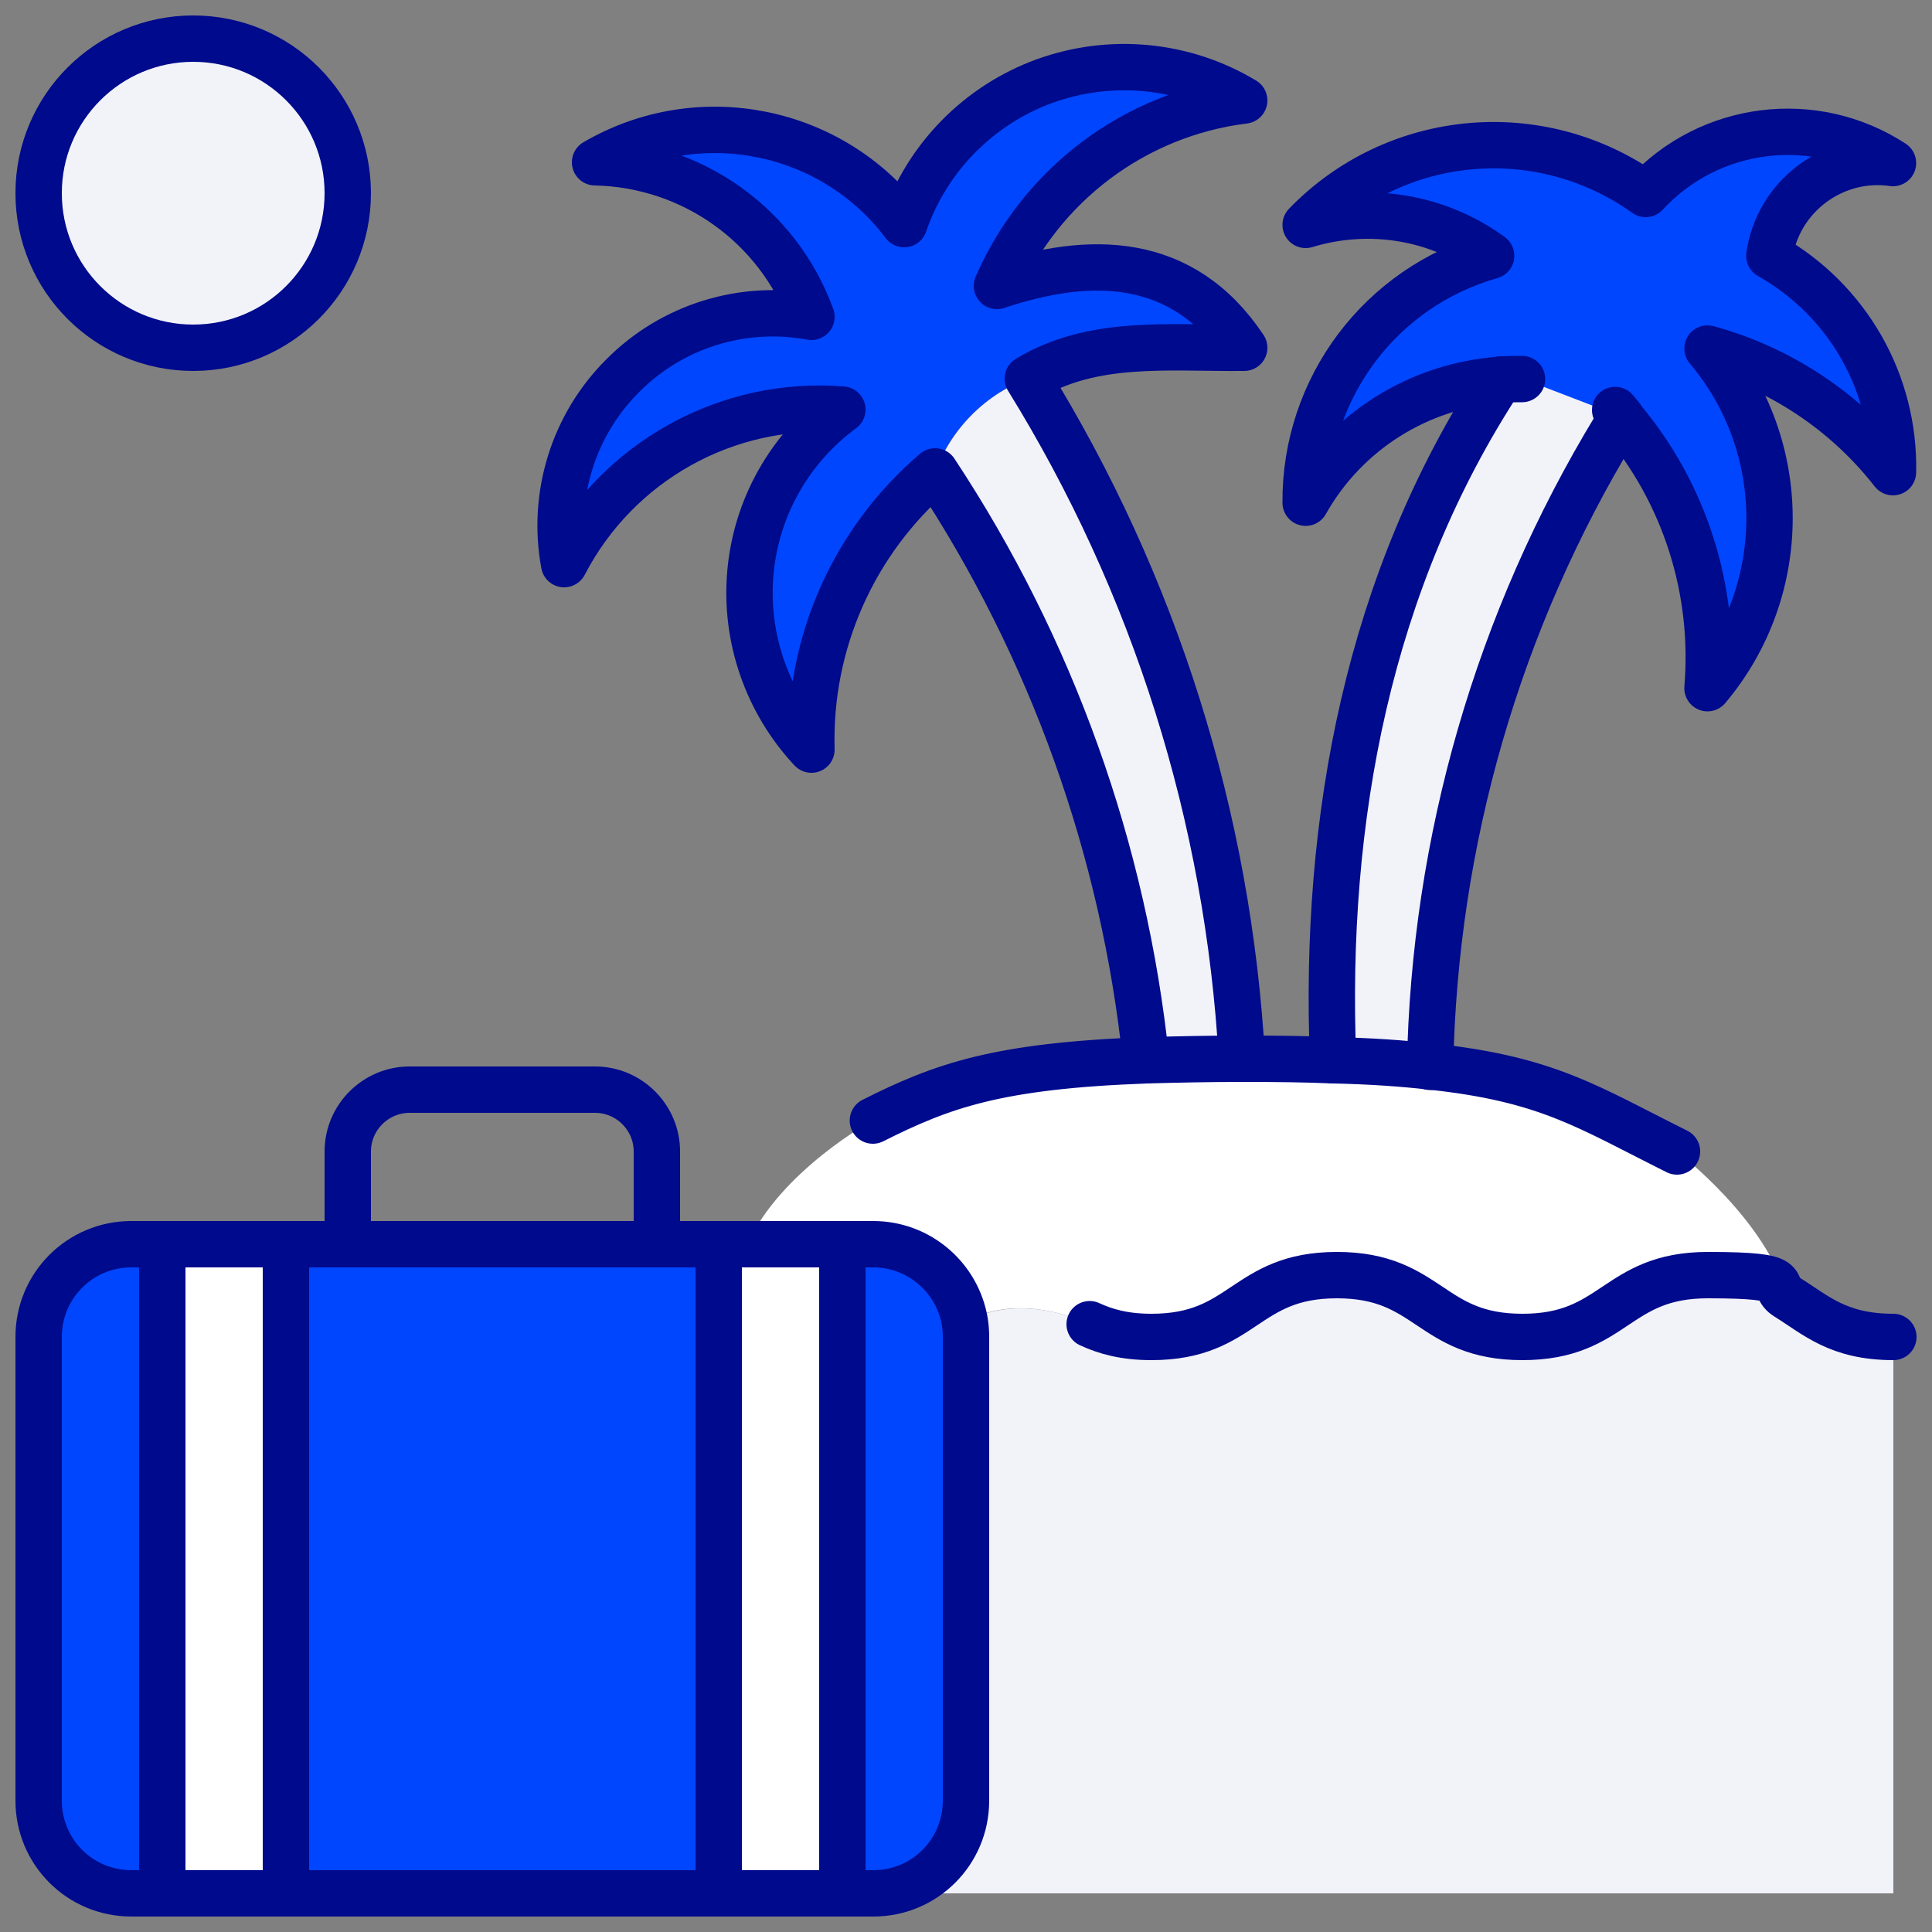
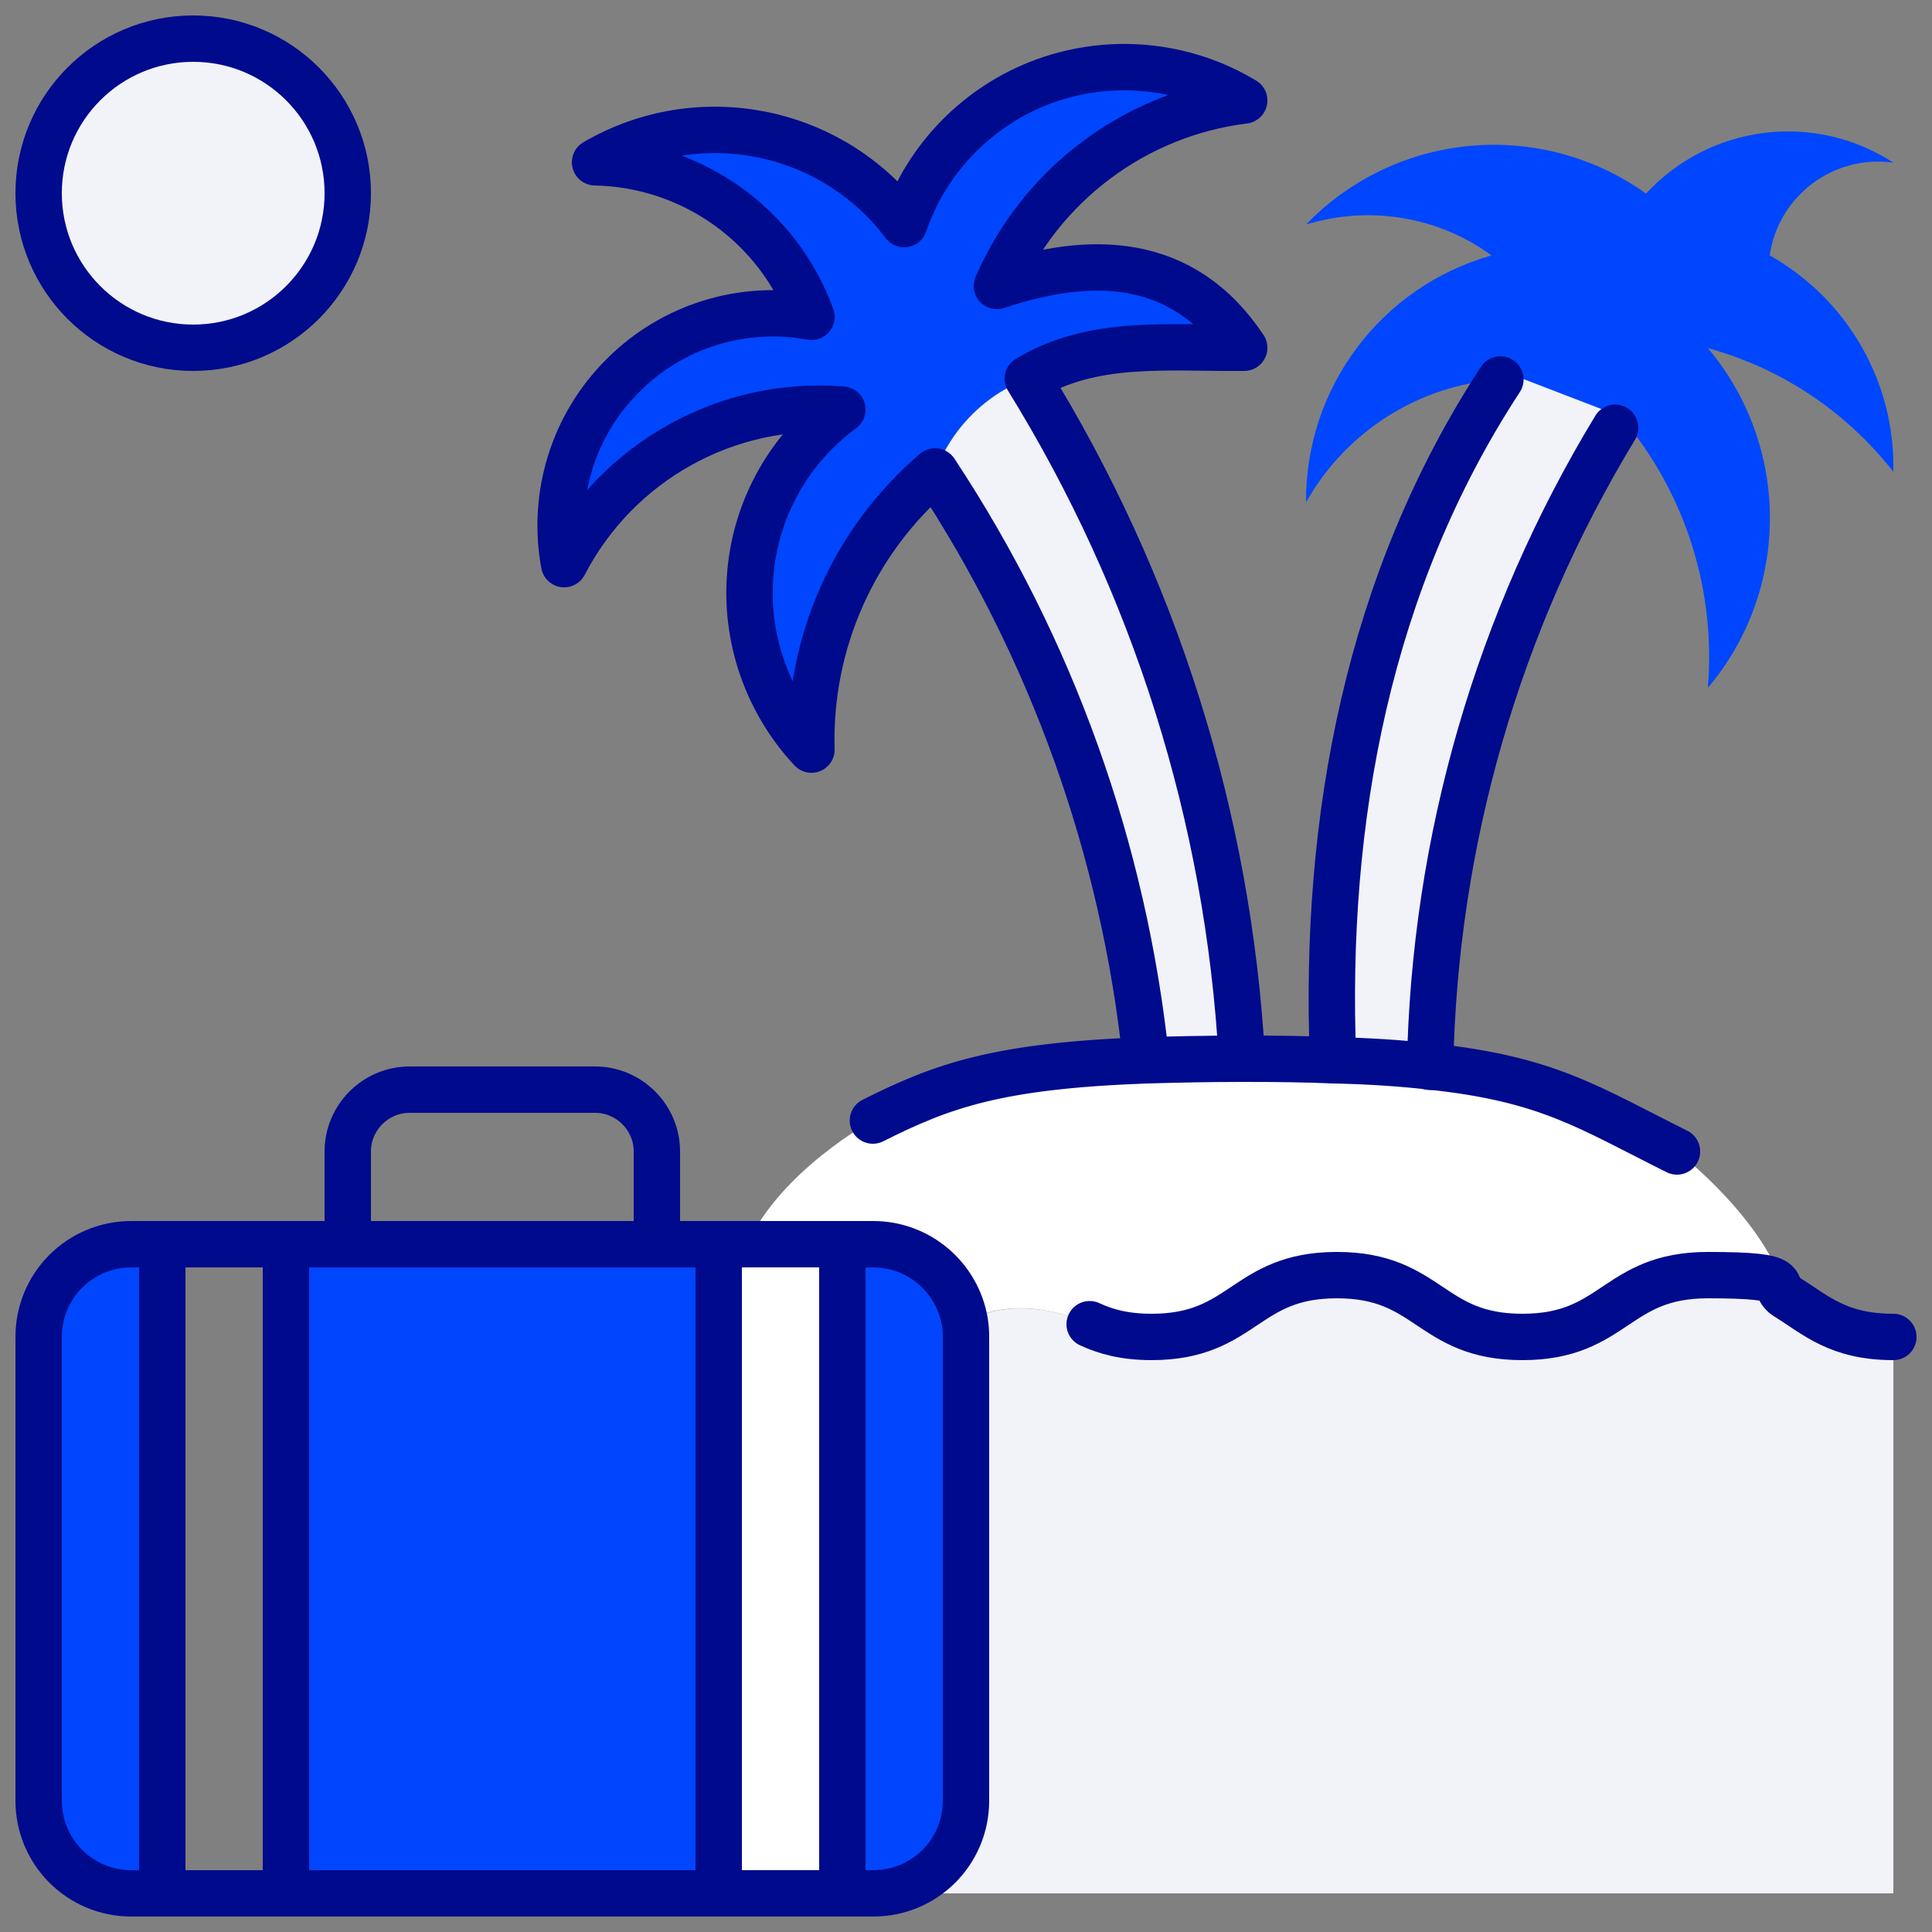
<svg xmlns="http://www.w3.org/2000/svg" version="1.1" viewBox="0 0 500 500">
  <rect x="0" y="0" width="500" height="500" fill="#808080" stroke="none" />
  <defs>
    <style>
      .cls-1 {
        fill: #0046ff;
      }

      .cls-2 {
        fill: #fff;
      }

      .cls-3 {
        fill: none;
        stroke: #000a8c;
        stroke-linecap: round;
        stroke-linejoin: round;
        stroke-width: 12px;
      }

      .cls-4 {
        fill: #f2f3f9;
      }
    </style>
  </defs>
  <g>
    <g id="Ebene_1">
      <g>
        <path class="cls-4" d="M490,346v144H226c13.3,0,24-10.7,24-24v-120c0-1.4,0-2.6-.3-3.9h.3c14.6-8.2,32,.6,32,.6,4.1,1.9,9,3.3,16,3.3,24,0,24-16,48-16s24,16,48,16,24-16,48-16,15.4,2.6,20.5,5.7c7.4,4.6,13.2,10.3,27.5,10.3Z" />
        <path class="cls-1" d="M388.3,98.2c-20.9,1.4-39.9,13.3-50.3,31.8-.2-29.7,19.4-55.8,48-63.9-13.8-10.1-31.6-13-48-8,23.3-24.1,60.7-27.5,88-8,16.5-17.9,43.6-21.3,64-8-15.4-2.2-29.8,8.6-32,24,20.2,11.4,32.5,32.8,32,56-12.2-15.6-29-26.8-48-32,21.4,25.4,21.4,62.6,0,87.9,2.1-25.4-5.9-50.6-22.4-70,0,0,0,0,0,0h-.2c0,0-25.5-9.8-25.5-9.8-1.9,0-3.8,0-5.7.2Z" />
        <path class="cls-2" d="M434,298s23.4,17.8,28.5,37.7c-5-3.1-10.8-5.7-20.5-5.7-24,0-24,16-48,16s-24-16-48-16-24,16-48,16-11.9-1.4-16-3.3c0,0-17.4-8.8-32-.7h-.3c-1.8-11.3-11.8-20-23.7-20h-32.6c8.7-19.1,32.4-32,32.4-32,17.9-9,32.1-14.2,70.9-15.6,7.3-.2,15.4-.4,24.7-.4h.6c8.6,0,16.2,0,23,.4,9.8.2,17.9.8,25,1.6,30.5,3.2,41,10.6,63.9,22h0Z" />
        <path class="cls-4" d="M419.5,107.8q0,0,0,.2c-.5.9-1,1.8-1.6,2.6-30.3,49.9-46.8,106.9-47.9,165.4-7.1-.8-15.3-1.4-25-1.6-2.5-62.6,9.2-124.1,43.3-176.2,1.8-.2,3.8-.2,5.7-.2l25.5,9.8Z" />
        <path class="cls-1" d="M322,90c-19.8.2-39.1-2.2-56,8,0,0-16.7,5-24,24-21,17.9-32.8,44.4-32,72-11.5-12.3-17.3-29-15.8-45.8,1.5-16.9,10.2-32.2,23.8-42.2-29.8-2.4-58.2,13.4-72,40-3.3-17.8,2.4-36.1,15.2-48.8,12.7-12.8,31-18.5,48.8-15.2-8.6-23.7-30.9-39.5-56-40,26.9-15.7,61.3-8.8,80,16,5.9-17.2,19.3-30.8,36.3-37,17.1-6.2,36.1-4.4,51.7,5-28.3,3.5-52.6,21.8-64,48,24-8,48-8,64,16Z" />
        <path class="cls-4" d="M266,98c32.9,53.2,51.9,113.7,55.4,176-9.3,0-17.4.2-24.7.4-5.7-54.4-24.4-106.7-54.6-152.4,7.3-19,24-24,24-24Z" />
        <path class="cls-1" d="M250,346v120c0,13.3-10.7,24-24,24h-8v-168h8c11.9,0,21.8,8.7,23.7,20.1.2,1.3.3,2.6.3,3.9h0Z" />
        <path class="cls-2" d="M218,322v168h-32v-168h32Z" />
        <path class="cls-1" d="M186,322v168h-112v-168h112Z" />
        <circle class="cls-4" cx="50" cy="50" r="40" />
-         <path class="cls-2" d="M42,322h32v168h-32v-168Z" />
+         <path class="cls-2" d="M42,322h32h-32v-168Z" />
        <path class="cls-1" d="M42,322v168h-8c-13.3,0-24-10.7-24-24v-120c0-13.3,10.7-24,24-24h8Z" />
        <g>
          <path class="cls-3" d="M218,322h8c11.9,0,21.8,8.7,23.7,20.1.2,1.3.3,2.6.3,3.9v120c0,13.3-10.7,24-24,24H34c-13.3,0-24-10.7-24-24v-120c0-13.3,10.7-24,24-24h184Z" />
          <path class="cls-3" d="M218,322v168" />
          <path class="cls-3" d="M42,322v168" />
          <path class="cls-3" d="M186,322v168" />
          <path class="cls-3" d="M74,322v168" />
          <path class="cls-3" d="M90,322v-24c0-8.8,7.2-16,16-16h48c8.8,0,16,7.2,16,16v24" />
          <circle class="cls-3" cx="50" cy="50" r="40" />
          <path class="cls-3" d="M282,342.7c4.1,1.9,9,3.3,16,3.3,24,0,24-16,48-16s24,16,48,16,24-16,48-16,15.4,2.6,20.5,5.7c7.4,4.6,13.2,10.3,27.5,10.3" />
          <path class="cls-3" d="M434,298c-22.9-11.4-33.4-18.8-63.9-22-7.1-.8-15.3-1.4-25-1.6-6.9-.3-14.5-.4-23-.4h-.6c-9.3,0-17.4.2-24.7.4-38.8,1.4-53,6.6-70.9,15.6" />
          <path class="cls-3" d="M418,110.7c-30.3,49.9-46.8,106.9-47.9,165.4" />
-           <path class="cls-3" d="M418,106.1c.5.6,1,1.2,1.5,1.8q0,0,0,.2c16.5,19.4,24.5,44.6,22.4,70,21.4-25.4,21.4-62.6,0-87.9,19,5.2,35.8,16.4,48,32,.5-23.2-11.8-44.6-32-56,2.2-15.4,16.6-26.2,32-24-20.4-13.3-47.5-9.9-64,8-27.3-19.5-64.7-16.1-88,8,16.4-5,34.2-2.1,48,8-28.6,8.1-48.2,34.2-48,63.9,10.4-18.5,29.4-30.3,50.3-31.8,1.8-.2,3.8-.2,5.7-.2" />
          <path class="cls-3" d="M345,274.4c-2.5-62.6,9.2-124.1,43.3-176.2,0,0,0,0,0,0h0" />
          <path class="cls-3" d="M296.6,274.4c-5.7-54.4-24.4-106.7-54.6-152.4-21,17.9-32.8,44.4-32,72-11.5-12.3-17.3-29-15.8-45.8,1.5-16.9,10.2-32.2,23.8-42.2-29.8-2.4-58.2,13.4-72,40-3.3-17.8,2.4-36.1,15.2-48.8,12.7-12.8,31-18.5,48.8-15.2-8.6-23.7-30.9-39.5-56-40,26.9-15.7,61.3-8.8,80,16,5.9-17.2,19.3-30.8,36.3-37,17.1-6.2,36.1-4.4,51.7,5-28.3,3.5-52.6,21.8-64,48,24-8,48-8,64,16-19.8.2-39.1-2.2-56,8,32.9,53.2,51.9,113.7,55.4,176" />
        </g>
      </g>
    </g>
  </g>
</svg>